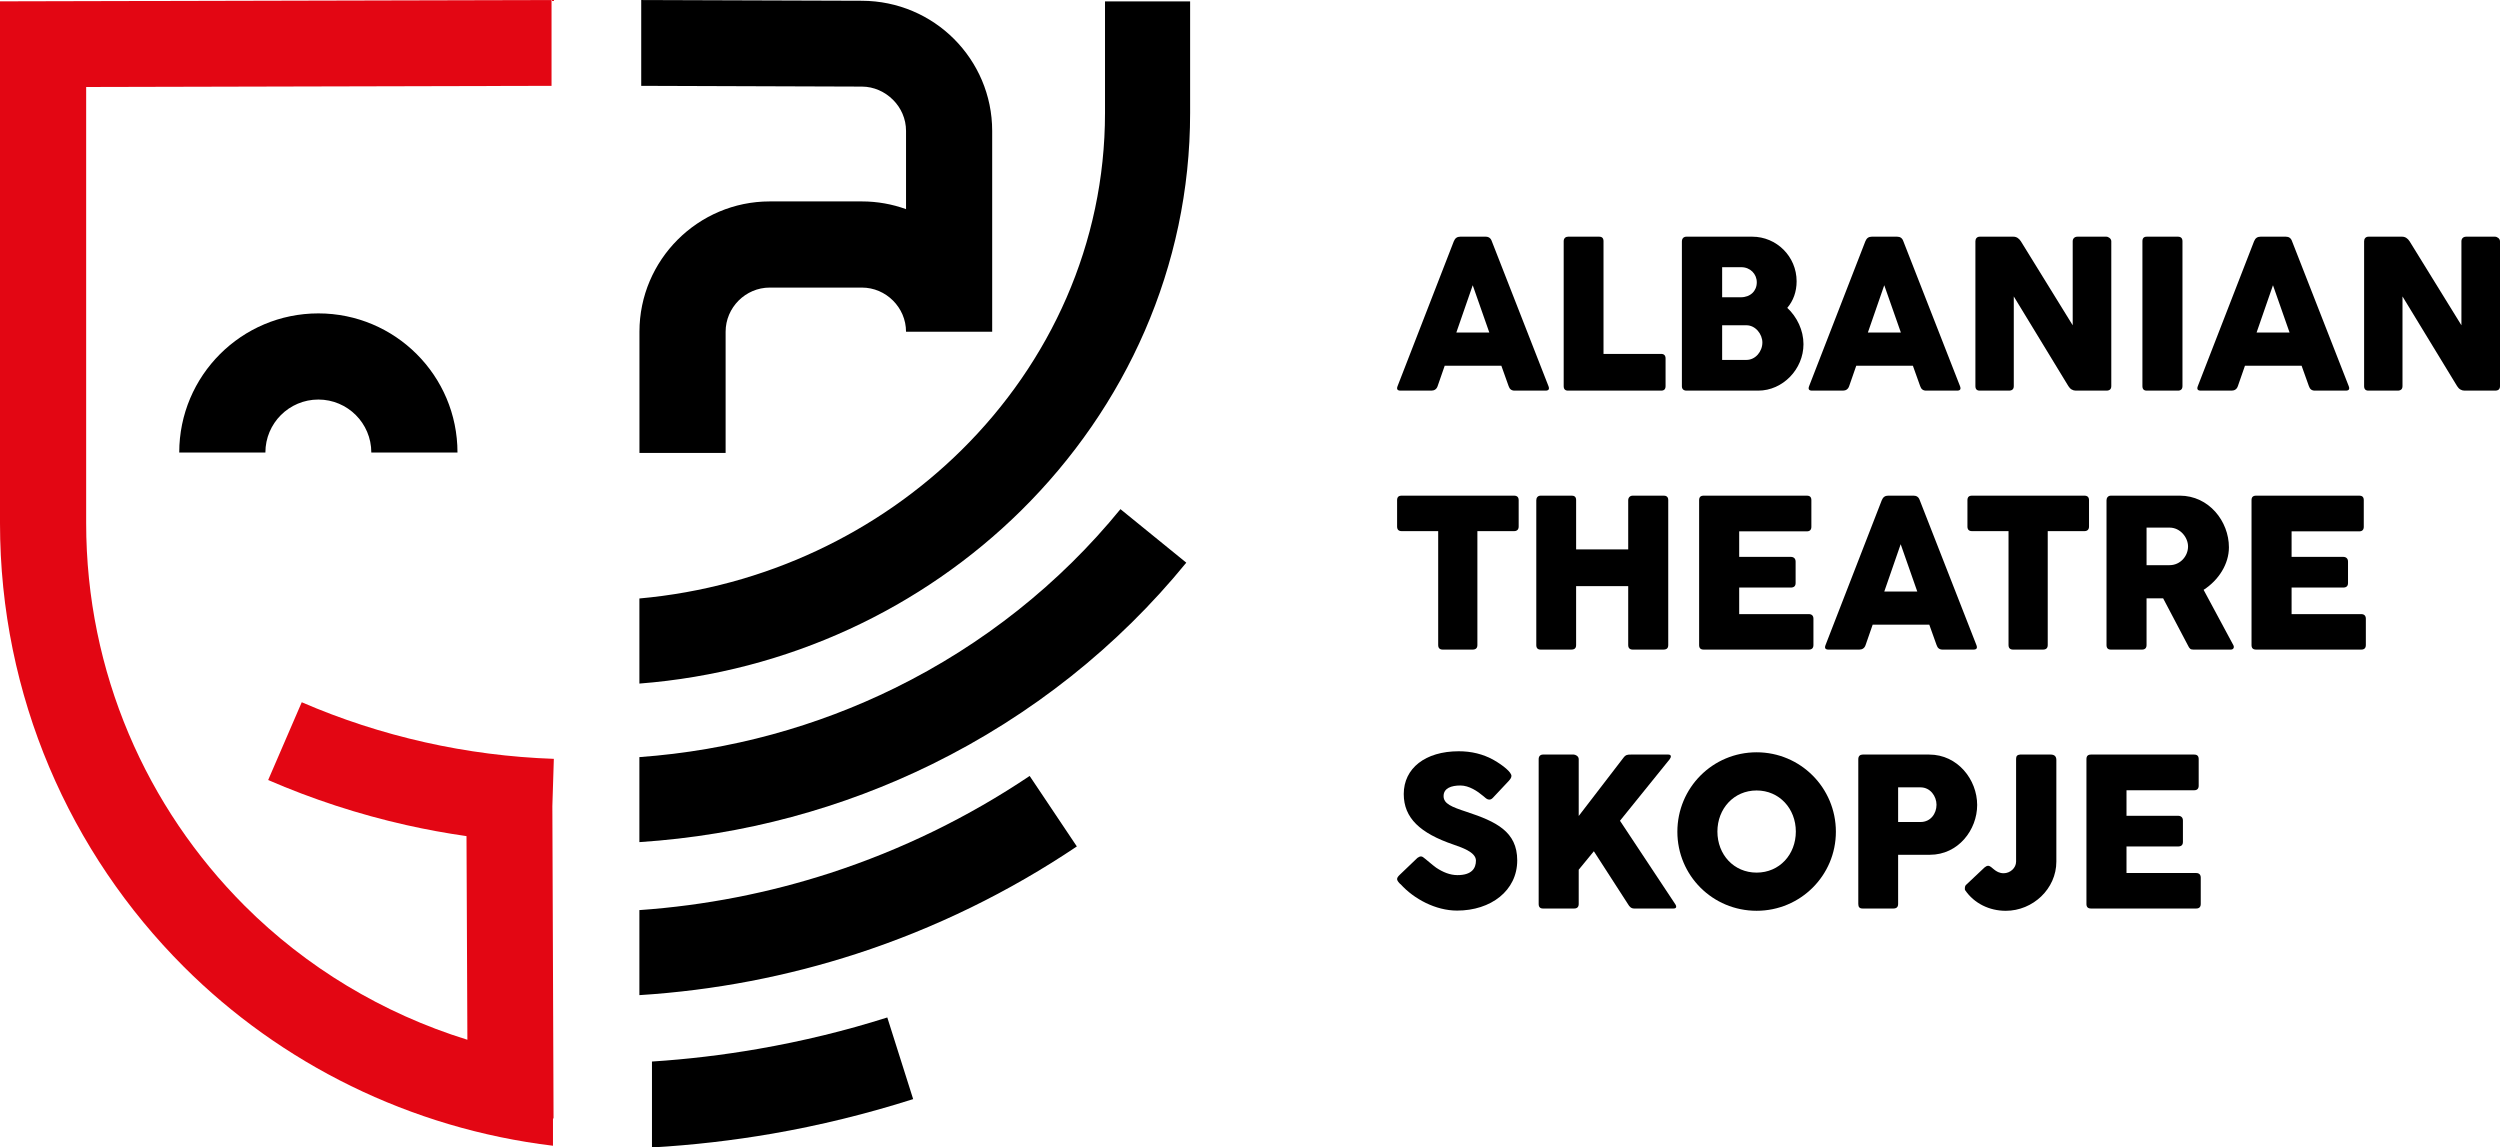
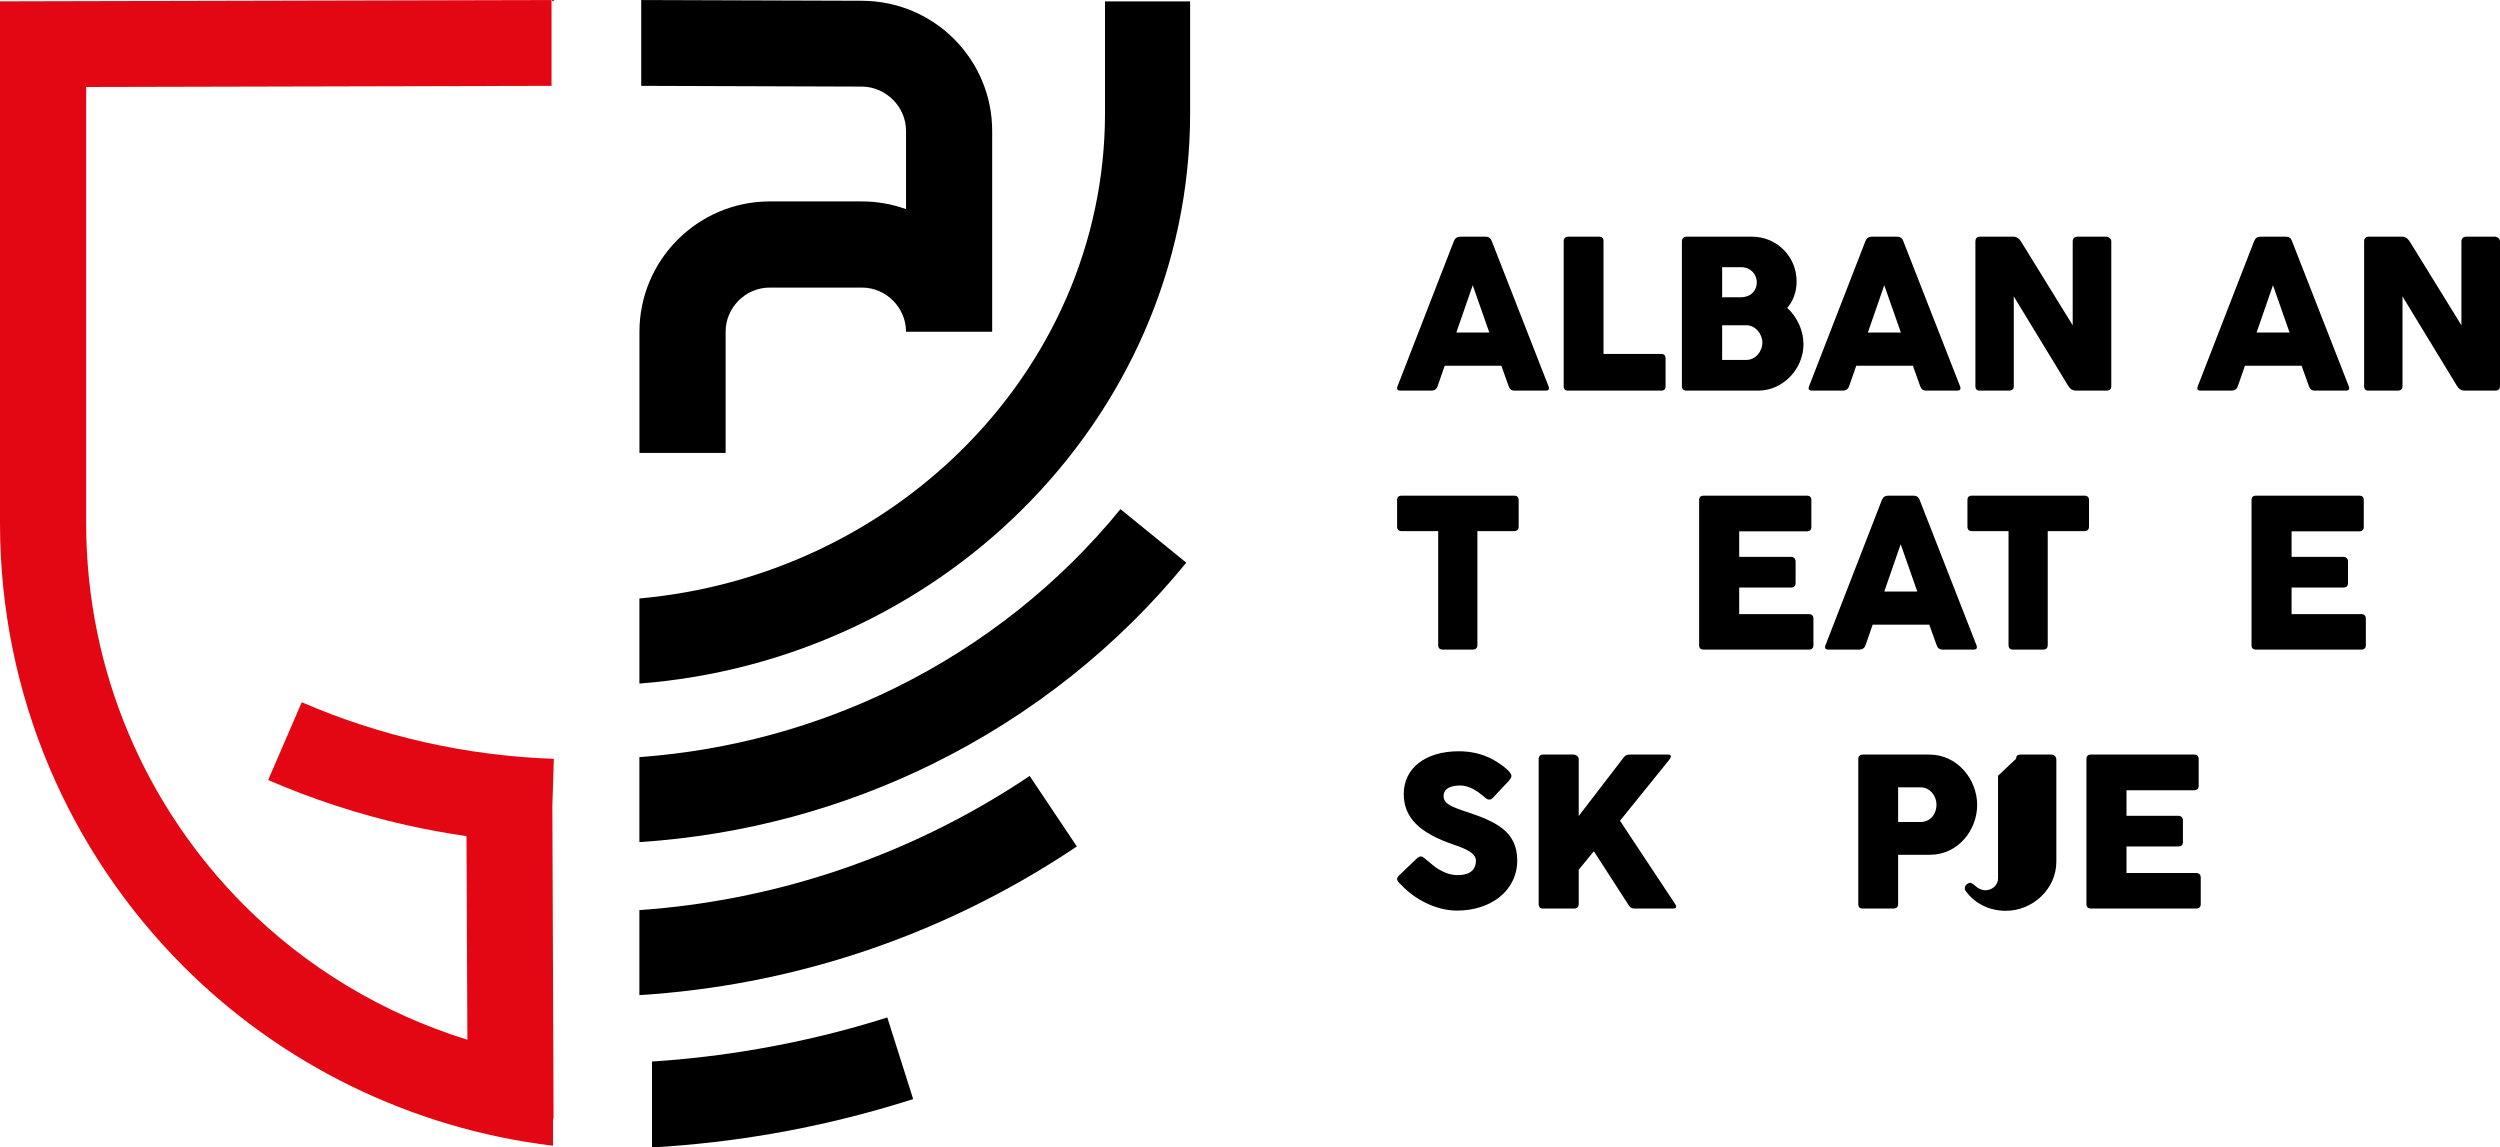
<svg xmlns="http://www.w3.org/2000/svg" xml:space="preserve" width="58.444mm" height="26.825mm" version="1.1" style="shape-rendering:geometricPrecision; text-rendering:geometricPrecision; image-rendering:optimizeQuality; fill-rule:evenodd; clip-rule:evenodd" viewBox="0 0 4105.3 1884.23">
  <defs>
    <style type="text/css">
   
    .fil0 {fill:black;fill-rule:nonzero}
    .fil1 {fill:#E30613;fill-rule:nonzero}
   
  </style>
  </defs>
  <g id="Layer_x0020_1">
    <g id="_2444137435408">
-       <path class="fil0" d="M609.74 743.04c0,-24.02 -9.74,-45.77 -25.46,-61.49 -15.71,-15.71 -37.48,-25.48 -61.51,-25.48 -24,0 -45.77,9.77 -61.49,25.48 -15.73,15.72 -25.48,37.47 -25.48,61.49l-141.47 0c0,-63.06 25.57,-120.19 66.9,-161.54 41.35,-41.33 98.45,-66.9 161.54,-66.9 63.09,0 120.2,25.57 161.53,66.9 41.36,41.35 66.94,98.47 66.94,161.54l-141.5 0z" />
      <path class="fil0" d="M1566.57 63.9c-38.53,-38.51 -92.07,-62.49 -151.22,-62.66l-362.38 -1.22 0 140.92 362.38 1.23c19.65,0.06 37.78,8.39 51.18,21.79 13.12,13.11 21.29,31.16 21.29,50.95l0 128.5c-22.67,-8.19 -47.06,-12.68 -72.47,-12.68l-151.36 0c-58.88,0 -112.4,24.05 -151.16,62.8 -38.75,38.75 -62.78,92.26 -62.78,151.18l0 199.07 141.5 0 0 -199.07c0,-19.86 8.17,-37.97 21.31,-51.14 13.18,-13.18 31.29,-21.35 51.13,-21.35l151.36 0c19.84,0 37.96,8.18 51.09,21.35 13.18,13.16 21.37,31.27 21.37,51.14l141.48 0 0 -329.8c0,-58.88 -24.04,-112.3 -62.73,-151.02z" />
      <path class="fil0" d="M1954.32 2.24l0 183.42c0,252.89 -105.96,483.28 -277.7,652.85 -161.6,159.53 -381.81,264.96 -626.66,283.98l0 -139.74c206.54,-18.53 392.14,-108.55 528.92,-243.63 145.73,-143.88 235.67,-339.22 235.67,-553.46l0 -183.42 139.76 0z" />
      <path class="fil0" d="M1948.01 923.96c-111.88,137.26 -254.41,250.78 -417.53,330.95 -146.09,71.79 -308.66,116.74 -480.54,127.93l0 -139.59c149.91,-10.89 291.74,-50.61 419.38,-113.38 144.69,-71.1 271.21,-171.87 370.59,-293.81l108.1 87.9z" />
      <path class="fil0" d="M1768.3 1389.93c-111,74.56 -232.57,134.3 -361.78,176.28 -113.3,36.83 -232.81,60.11 -356.57,67.9l0 -139.63c108.36,-7.58 213.41,-28.43 313.45,-60.94 117.22,-38.11 227.22,-92.1 327.41,-159.35l77.49 115.73z" />
      <path class="fil0" d="M1499.53 1804.85c-75.96,24.14 -153.24,43.19 -231.35,56.73 -64.22,11.11 -130.15,18.76 -197.57,22.66l0 -141.1c58.37,-3.74 116.39,-10.7 173.84,-20.64 73.48,-12.73 144.48,-30.1 212.59,-51.73l42.48 134.08z" />
      <path class="fil1" d="M907.05 1323.41l2.42 -77.32c-72.32,-2.51 -143.12,-11.77 -211.64,-27.18 -70.5,-15.85 -138.2,-37.99 -202.33,-65.77l-55.15 127.74c72.57,31.43 148.49,56.36 226.91,73.98 32.45,7.29 65.41,13.36 98.79,18.13 0.46,106.15 1.02,228.51 1.45,334.39 -139.61,-43.25 -265.32,-119.6 -365.7,-219.97 -160.82,-160.84 -260.31,-383.06 -260.31,-628.49l0 -716.13 764.2 -1.85 0 -140.94 -905.7 2.18 0 856.73c0,284.51 115.31,542.07 301.78,728.52 158.78,158.79 371.62,265.71 606.29,294l0 -44.77 0.93 0 -1.95 -513.26z" />
      <path class="fil0" d="M2391.48 546.04l54.16 0 -27.24 -77.67 -26.92 77.67zm-4.1 -149.91c2.03,-5.11 5.45,-7.49 10.56,-7.49l41.55 0c5.15,0 8.53,2.39 10.26,7.49l92.98 237.81c2.05,5.11 0.34,7.49 -4.75,7.49l-50.78 0c-5.09,0 -8.19,-2.39 -9.88,-7.49l-11.91 -33.39 -93.03 0 -11.58 33.39c-1.69,5.11 -5.43,7.49 -10.23,7.49l-50.73 0c-5.11,0 -6.84,-2.39 -4.8,-7.49l92.33 -237.81z" />
      <path class="fil0" d="M2567.75 396.14c0,-5.11 3.4,-7.49 7.14,-7.49l51.13 0c4.78,0 7.14,2.39 7.14,7.49l0 185 94.74 0c4.77,0 7.16,2.72 7.16,7.49l0 45.31c0,5.11 -2.39,7.49 -7.16,7.49l-153 0c-4.76,0 -7.14,-2.39 -7.14,-7.49l0 -237.81z" />
      <path class="fil0" d="M2867.84 534.11l-39.87 0 0 56.9 39.87 0c14.99,0 26.2,-13.96 26.2,-28.61 0,-13.64 -11.21,-28.29 -26.2,-28.29zm-8.53 -95.37l-31.34 0 0 49.39 30.66 0c15.66,0 26.22,-10.22 26.22,-24.54 0,-13.61 -10.56,-24.85 -25.55,-24.85zm-97.43 -42.24c0,-4.78 2.73,-7.86 7.49,-7.86l108.01 0c39.82,0 72.88,32.39 72.88,73.26 0,17.05 -5.44,32.04 -15.33,43.62 16.02,14.98 26.59,36.79 26.59,59.61 0,41.22 -34.06,76.3 -74.26,76.3l-117.9 0c-4.42,0 -7.49,-2.38 -7.49,-7.14l0 -237.8z" />
      <path class="fil0" d="M3067.27 546.04l54.19 0 -27.28 -77.67 -26.91 77.67zm-4.11 -149.91c2.05,-5.11 5.46,-7.49 10.55,-7.49l41.58 0c5.13,0 8.51,2.39 10.24,7.49l93 237.81c2.03,5.11 0.34,7.49 -4.77,7.49l-50.78 0c-5.09,0 -8.17,-2.39 -9.86,-7.49l-11.93 -33.39 -93 0 -11.61 33.39c-1.69,5.11 -5.43,7.49 -10.2,7.49l-50.76 0c-5.11,0 -6.79,-2.39 -4.79,-7.49l92.33 -237.81z" />
      <path class="fil0" d="M3306.88 486.76l0 147.19c0,5.11 -2.73,7.49 -8.17,7.49l-47.7 0c-4.78,0 -7.16,-2.39 -7.16,-7.49l0 -237.81c0,-4.07 2.38,-7.49 7.16,-7.49l55.2 0c5.11,0 9.19,2.75 12.27,7.49l85.15 137.98 0 -137.98c0,-4.07 2.73,-7.49 7.83,-7.49l47.38 0c3.36,0 8.15,3.08 8.15,7.49l0 237.81c0,5.11 -2.72,7.49 -8.15,7.49l-50.1 0c-4.78,0 -9.19,-2.39 -12.27,-7.49l-89.6 -147.19z" />
-       <path class="fil0" d="M3518.11 396.14c0,-5.11 2.4,-7.49 7.16,-7.49l51.12 0c4.78,0 7.49,2.39 7.49,7.49l0 237.81c0,5.11 -2.72,7.49 -7.49,7.49l-51.12 0c-4.76,0 -7.16,-2.39 -7.16,-7.49l0 -237.81z" />
      <path class="fil0" d="M3705.58 546.04l54.17 0 -27.25 -77.67 -26.92 77.67zm-4.12 -149.91c2.05,-5.11 5.46,-7.49 10.58,-7.49l41.56 0c5.13,0 8.51,2.39 10.23,7.49l93.01 237.81c2.03,5.11 0.34,7.49 -4.78,7.49l-50.77 0c-5.09,0 -8.18,-2.39 -9.86,-7.49l-11.93 -33.39 -93.01 0 -11.61 33.39c-1.69,5.11 -5.42,7.49 -10.2,7.49l-50.75 0c-5.11,0 -6.81,-2.39 -4.8,-7.49l92.33 -237.81z" />
      <path class="fil0" d="M3945.18 486.76l0 147.19c0,5.11 -2.73,7.49 -8.17,7.49l-47.7 0c-4.77,0 -7.16,-2.39 -7.16,-7.49l0 -237.81c0,-4.07 2.39,-7.49 7.16,-7.49l55.21 0c5.11,0 9.19,2.75 12.27,7.49l85.15 137.98 0 -137.98c0,-4.07 2.72,-7.49 7.83,-7.49l47.38 0c3.37,0 8.15,3.08 8.15,7.49l0 237.81c0,5.11 -2.72,7.49 -8.15,7.49l-50.1 0c-4.77,0 -9.18,-2.39 -12.26,-7.49l-89.61 -147.19z" />
      <path class="fil0" d="M2294.21 821.39c0,-5.09 2.38,-7.47 7.49,-7.47l184.65 0c4.78,0 7.49,2.38 7.49,7.47l0 43.28c0,4.78 -2.72,7.49 -7.49,7.49l-60.3 0 0 187.04c0,5.11 -2.73,7.49 -7.84,7.49l-49.04 0c-4.79,0 -7.49,-2.38 -7.49,-7.49l0 -187.04 -59.98 0c-5.11,0 -7.49,-2.72 -7.49,-7.49l0 -43.28z" />
-       <path class="fil0" d="M2673.7 962.46l-85.53 0 0 96.74c0,5.11 -2.38,7.5 -8.19,7.5l-50.03 0c-4.8,0 -7.18,-2.39 -7.18,-7.5l0 -237.81c0,-4.07 2.38,-7.47 7.18,-7.47l51.07 0c3.08,0 7.16,1.03 7.16,7.16l0 81.07 85.53 0 0 -80.76c0,-4.07 2.72,-7.47 7.49,-7.47l51.07 0c2.73,0 7.18,1.03 7.18,7.16l0 238.13c0,5.11 -2.39,7.5 -8.18,7.5l-50.08 0c-4.78,0 -7.49,-2.39 -7.49,-7.5l0 -96.74z" />
      <path class="fil0" d="M2790.17 821.39c0,-5.09 2.39,-7.47 7.52,-7.47l169.31 0c5.13,0 7.49,2.38 7.49,7.47l0 43.6c0,4.79 -2.37,7.54 -7.49,7.54l-111.04 0 0 41.89 84.5 0c5.09,0 8.16,2.74 8.16,7.83l0 35.11c0,5.11 -2.73,7.47 -8.16,7.47l-84.5 0 0 43.59 114.43 0c4.8,0 7.49,2.73 7.49,7.49l0 43.28c0,5.11 -2.7,7.49 -7.49,7.49l-172.7 0c-5.13,0 -7.52,-2.38 -7.52,-7.49l0 -237.81z" />
      <path class="fil0" d="M3094.22 971.29l54.16 0 -27.23 -77.67 -26.92 77.67zm-4.12 -149.91c2.05,-5.09 5.46,-7.5 10.58,-7.5l41.56 0c5.13,0 8.51,2.41 10.23,7.5l93.01 237.81c2.03,5.11 0.34,7.49 -4.78,7.49l-50.77 0c-5.09,0 -8.18,-2.38 -9.86,-7.49l-11.93 -33.39 -93.01 0 -11.6 33.39c-1.69,5.11 -5.44,7.49 -10.21,7.49l-50.76 0c-5.11,0 -6.83,-2.38 -4.79,-7.49l92.33 -237.81z" />
      <path class="fil0" d="M3230.77 821.39c0,-5.09 2.38,-7.47 7.49,-7.47l184.68 0c4.76,0 7.48,2.38 7.48,7.47l0 43.28c0,4.78 -2.73,7.49 -7.48,7.49l-60.32 0 0 187.04c0,5.11 -2.73,7.49 -7.81,7.49l-49.07 0c-4.79,0 -7.49,-2.38 -7.49,-7.49l0 -187.04 -59.98 0c-5.11,0 -7.49,-2.72 -7.49,-7.49l0 -43.28z" />
-       <path class="fil0" d="M3524.91 866.38l0 61.67 37.79 0c17.74,0 30.34,-15.01 30.34,-30.68 0,-14.65 -12.61,-31 -30.34,-31l-37.79 0zm-65.75 -44.99c0,-3.74 2.36,-7.49 7.16,-7.49l113.08 0c48.05,0 80.76,42.24 80.76,84.83 0,27.28 -16.7,53.84 -41.57,69.84l48.73 90.64c2.02,3.42 0.65,7.49 -4.1,7.49l-61.32 0c-4.78,0 -6.48,-1.38 -9.2,-7.18l-40.54 -76.98 -27.26 0 0 76.66c0,5.11 -2.73,7.49 -7.49,7.49l-51.09 0c-4.8,0 -7.16,-2.39 -7.16,-7.49l0 -237.82z" />
      <path class="fil0" d="M3697.28 821.39c0,-5.09 2.39,-7.47 7.52,-7.47l169.31 0c5.13,0 7.49,2.38 7.49,7.47l0 43.6c0,4.79 -2.37,7.54 -7.49,7.54l-111.04 0 0 41.89 84.5 0c5.09,0 8.15,2.74 8.15,7.83l0 35.11c0,5.11 -2.72,7.47 -8.15,7.47l-84.5 0 0 43.59 114.44 0c4.79,0 7.49,2.73 7.49,7.49l0 43.28c0,5.11 -2.7,7.49 -7.49,7.49l-172.71 0c-5.13,0 -7.52,-2.38 -7.52,-7.49l0 -237.81z" />
      <path class="fil0" d="M2358.26 1424.75c11.25,7.49 22.81,12.27 35.11,12.27 23.5,0 30.3,-11.25 30.3,-23.85 0,-14.32 -24.51,-21.81 -36.77,-26.25 -54.84,-18.73 -81.78,-43.61 -81.78,-83.1 0,-42.25 35.45,-70.19 90.28,-70.19 20.44,0 39.88,4.39 57.94,14.63 15.31,8.85 28.61,19.77 28.61,25.88 0,2.75 -1.69,5.11 -4.41,8.2l-26.24 27.93c-2.07,2.05 -3.76,2.73 -5.81,2.73 -3.06,0 -5.44,-2.05 -8.51,-4.77l-1.69 -1.37c-8.84,-7.49 -22.82,-17.02 -37.15,-17.02 -14.98,0 -27.6,4.43 -27.6,17.4 0,12.58 12.96,17.69 37.85,25.88 48.36,15.98 83.08,32.36 83.08,79.7 0,49.74 -43.24,82.44 -98.79,82.44 -35.07,0 -70.86,-19.09 -92.67,-43.28l-0.65 -0.32c-0.36,-0.7 -1.03,-1.04 -1.35,-1.38 -2.77,-3.06 -3.8,-5.13 -3.8,-6.82 0,-2.04 1.41,-4.07 3.8,-6.46l29.6 -28.31c2.39,-1.69 4.07,-2.36 5.81,-2.36 2.03,0 4.07,1.38 7.16,4.1 4.07,3.06 10.2,8.86 17.69,14.31z" />
      <path class="fil0" d="M2660.21 1347.75l90.3 136.29c3.42,4.75 2.38,7.83 -2.4,7.83l-64.37 0c-5.11,0 -7.85,-2.75 -10.58,-7.49l-55.86 -86.55 -24.87 30.32 0 56.23c0,5.11 -2.73,7.49 -7.49,7.49l-51.09 0c-4.79,0 -7.17,-2.39 -7.17,-7.49l0 -237.81c0,-4.75 2.72,-7.52 7.17,-7.52l50.42 0c2.39,0 8.17,2.39 8.17,7.52l0 93.35 73.24 -95.37c4.07,-5.49 7.18,-5.49 12.6,-5.49l61.34 0c5.44,0 4.75,4.46 2.04,7.86l-81.45 100.83z" />
-       <path class="fil0" d="M2884.57 1432.91c37.5,0 64.41,-29.62 64.41,-67.43 0,-37.46 -26.91,-67.46 -64.41,-67.46 -37.47,0 -64.38,30 -64.38,67.46 0,37.81 26.9,67.43 64.38,67.43zm0 -197.58c71.91,0 130.17,58.25 130.17,130.48 0,71.87 -58.26,129.78 -130.17,129.78 -72.21,0 -130.13,-57.91 -130.13,-129.78 0,-72.23 57.92,-130.48 130.13,-130.48z" />
      <path class="fil0" d="M3116.95 1292.91l0 56.9 36.81 0c16.68,0 26.22,-13.97 26.22,-28.31 0,-13.6 -9.86,-28.59 -26.22,-28.59l-36.81 0zm-65.4 -46.33c0,-5.13 3.04,-7.51 7.16,-7.51l109.35 0c46.7,0 78.69,41.21 78.69,82.8 0,40.87 -31,81.76 -77.66,81.76l-52.13 0 0 80.76c0,5.11 -2.72,7.49 -7.85,7.49l-50.4 0c-5.13,0 -7.16,-2.39 -7.16,-7.49l0 -237.81z" />
-       <path class="fil0" d="M3310.67 1245.9c0,-4.45 2.07,-6.46 6.5,-6.84l50.4 0c5.79,0 9.21,2.77 9.21,8.89l0 166.91c0,44.63 -38.49,80.76 -83.13,80.76 -26.58,0 -51.78,-11.93 -66.78,-34.06 -0.32,-0.34 -0.32,-1.37 -0.32,-2.72 0,-2.77 0.7,-5.13 2.7,-6.49l29.64 -27.93c1.69,-1.37 3.77,-2.72 5.81,-2.72 6.48,0 11.25,12.24 25.57,12.24 10.53,0 20.4,-8.51 20.4,-19.09l0 -168.96z" />
+       <path class="fil0" d="M3310.67 1245.9c0,-4.45 2.07,-6.46 6.5,-6.84l50.4 0c5.79,0 9.21,2.77 9.21,8.89l0 166.91c0,44.63 -38.49,80.76 -83.13,80.76 -26.58,0 -51.78,-11.93 -66.78,-34.06 -0.32,-0.34 -0.32,-1.37 -0.32,-2.72 0,-2.77 0.7,-5.13 2.7,-6.49c1.69,-1.37 3.77,-2.72 5.81,-2.72 6.48,0 11.25,12.24 25.57,12.24 10.53,0 20.4,-8.51 20.4,-19.09l0 -168.96z" />
      <path class="fil0" d="M3426.19 1246.58c0,-5.13 2.38,-7.52 7.52,-7.52l169.31 0c5.11,0 7.49,2.39 7.49,7.52l0 43.6c0,4.78 -2.39,7.49 -7.49,7.49l-111.05 0 0 41.91 84.5 0c5.09,0 8.15,2.72 8.15,7.83l0 35.09c0,5.11 -2.72,7.49 -8.15,7.49l-84.5 0 0 43.6 114.45 0c4.78,0 7.48,2.73 7.48,7.49l0 43.28c0,5.11 -2.7,7.49 -7.48,7.49l-172.71 0c-5.13,0 -7.52,-2.38 -7.52,-7.49l0 -237.8z" />
    </g>
  </g>
</svg>